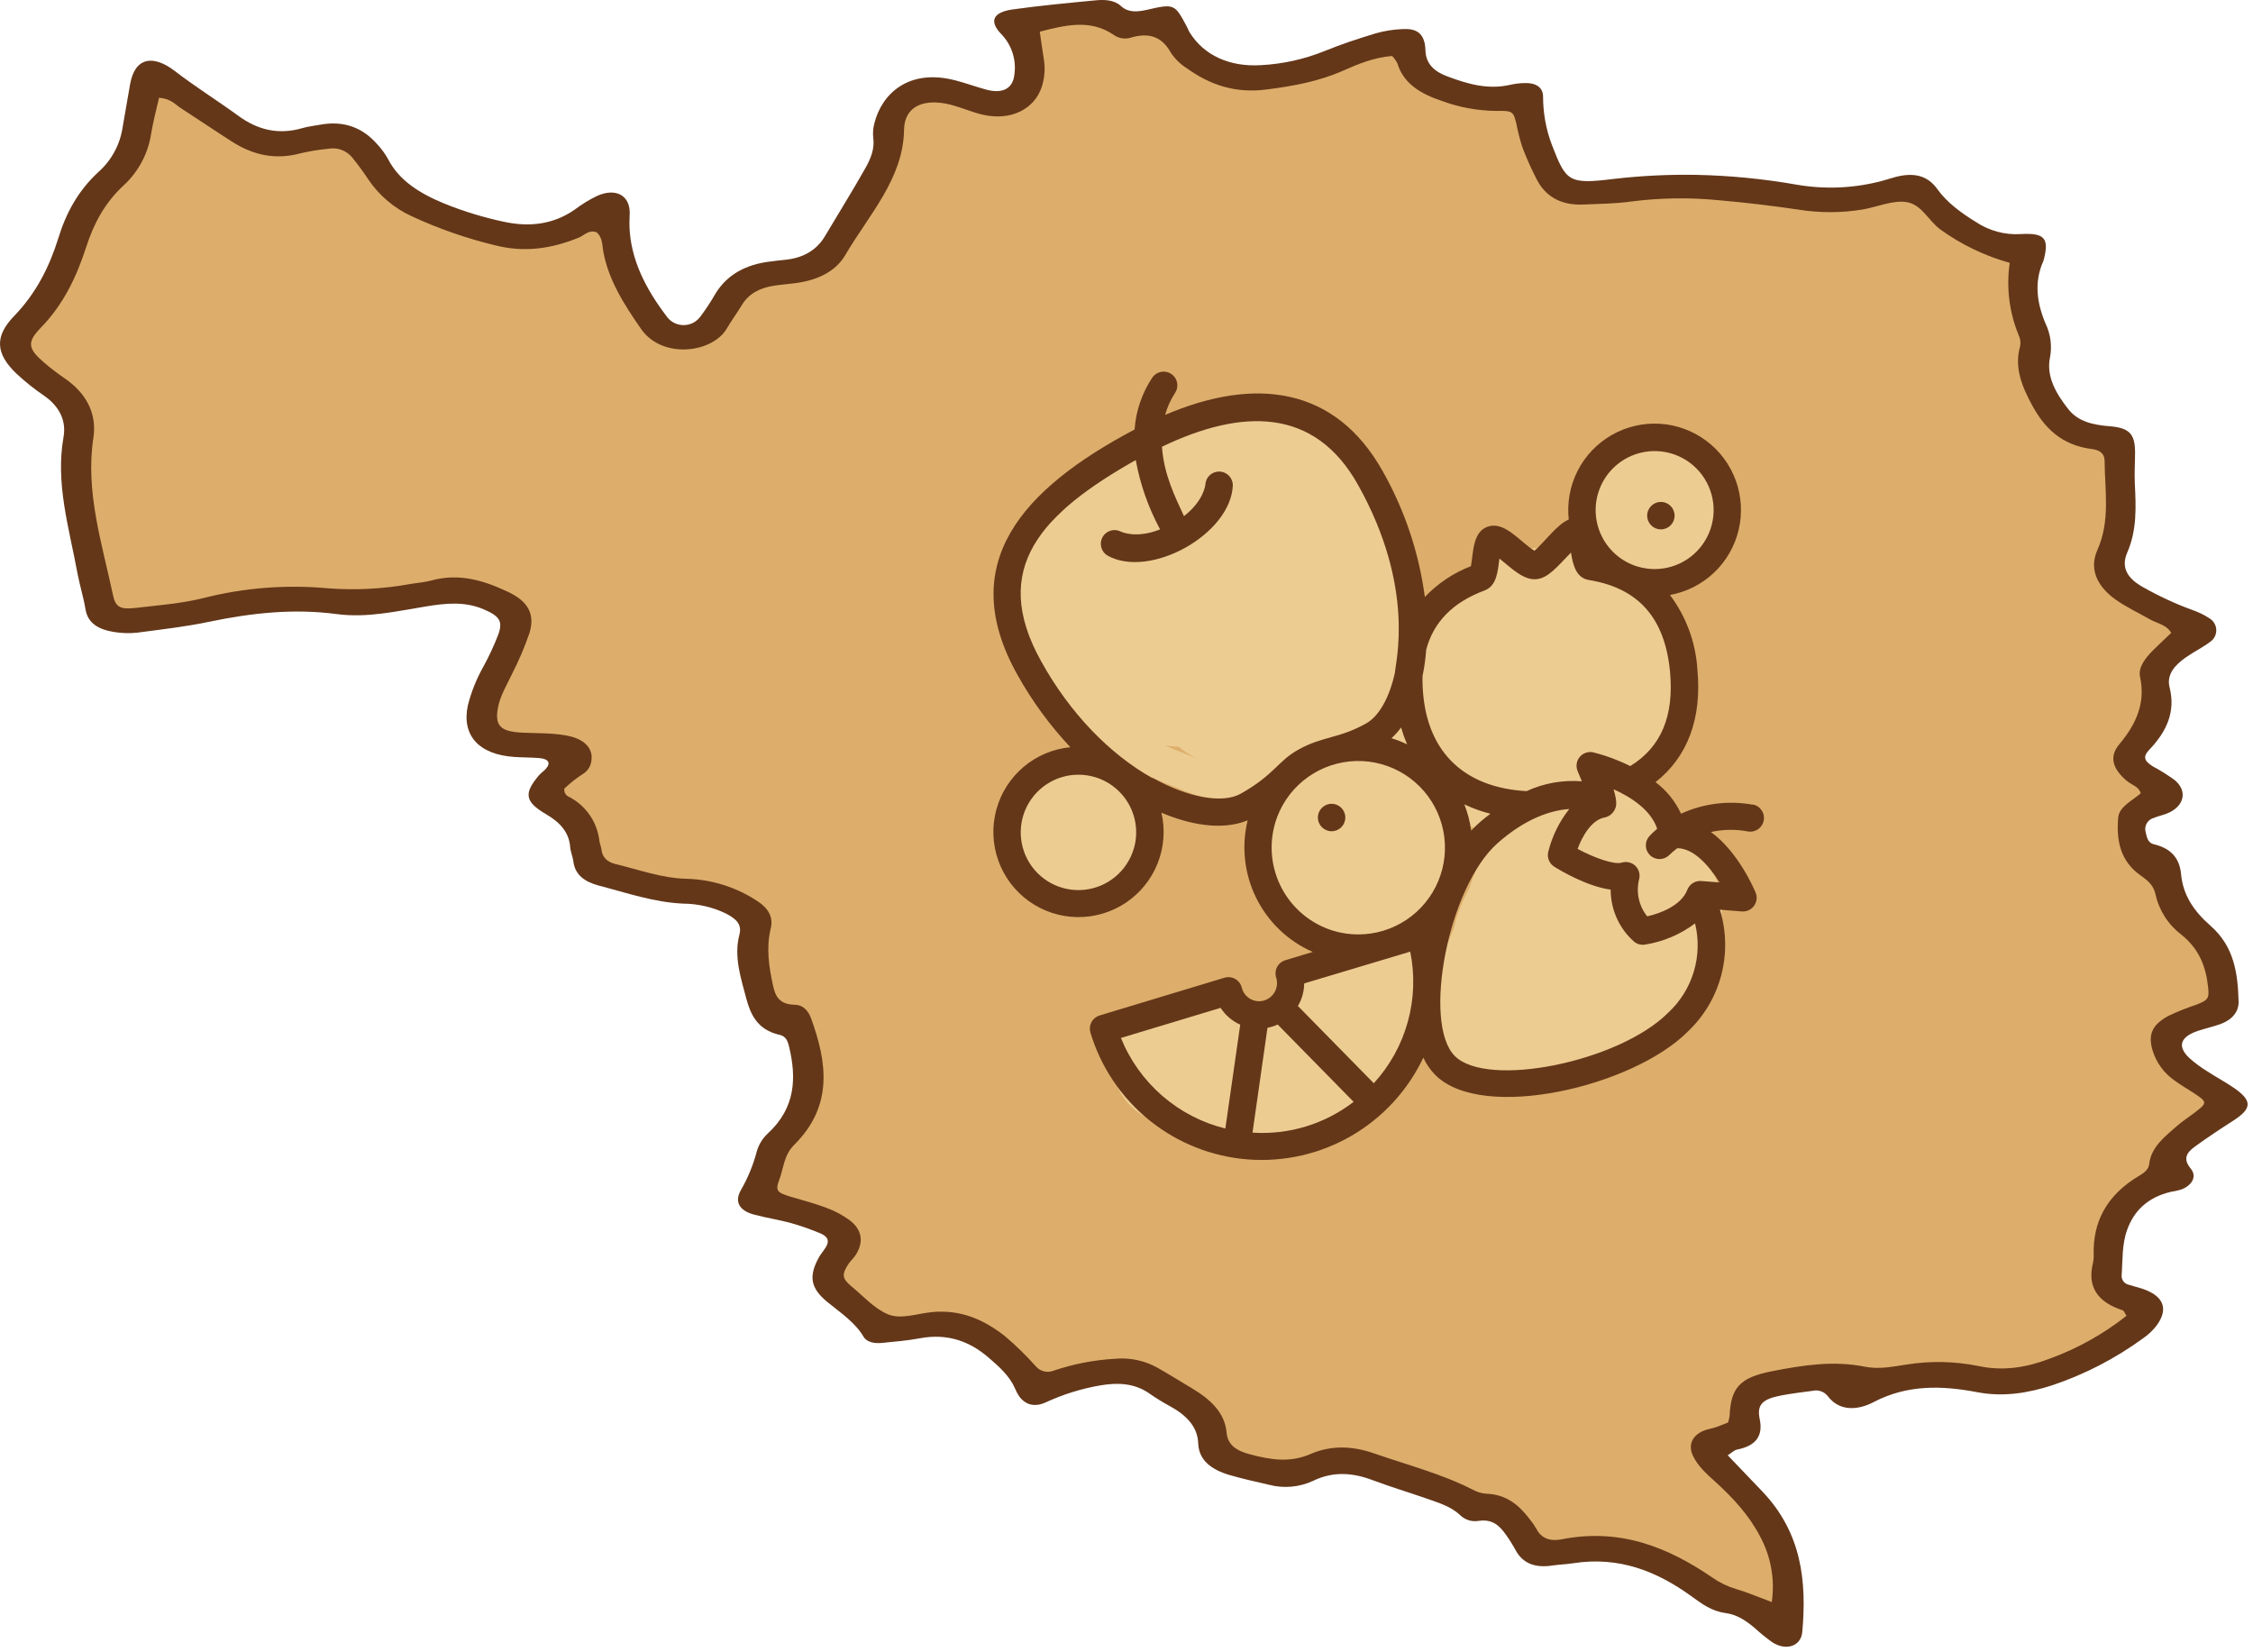
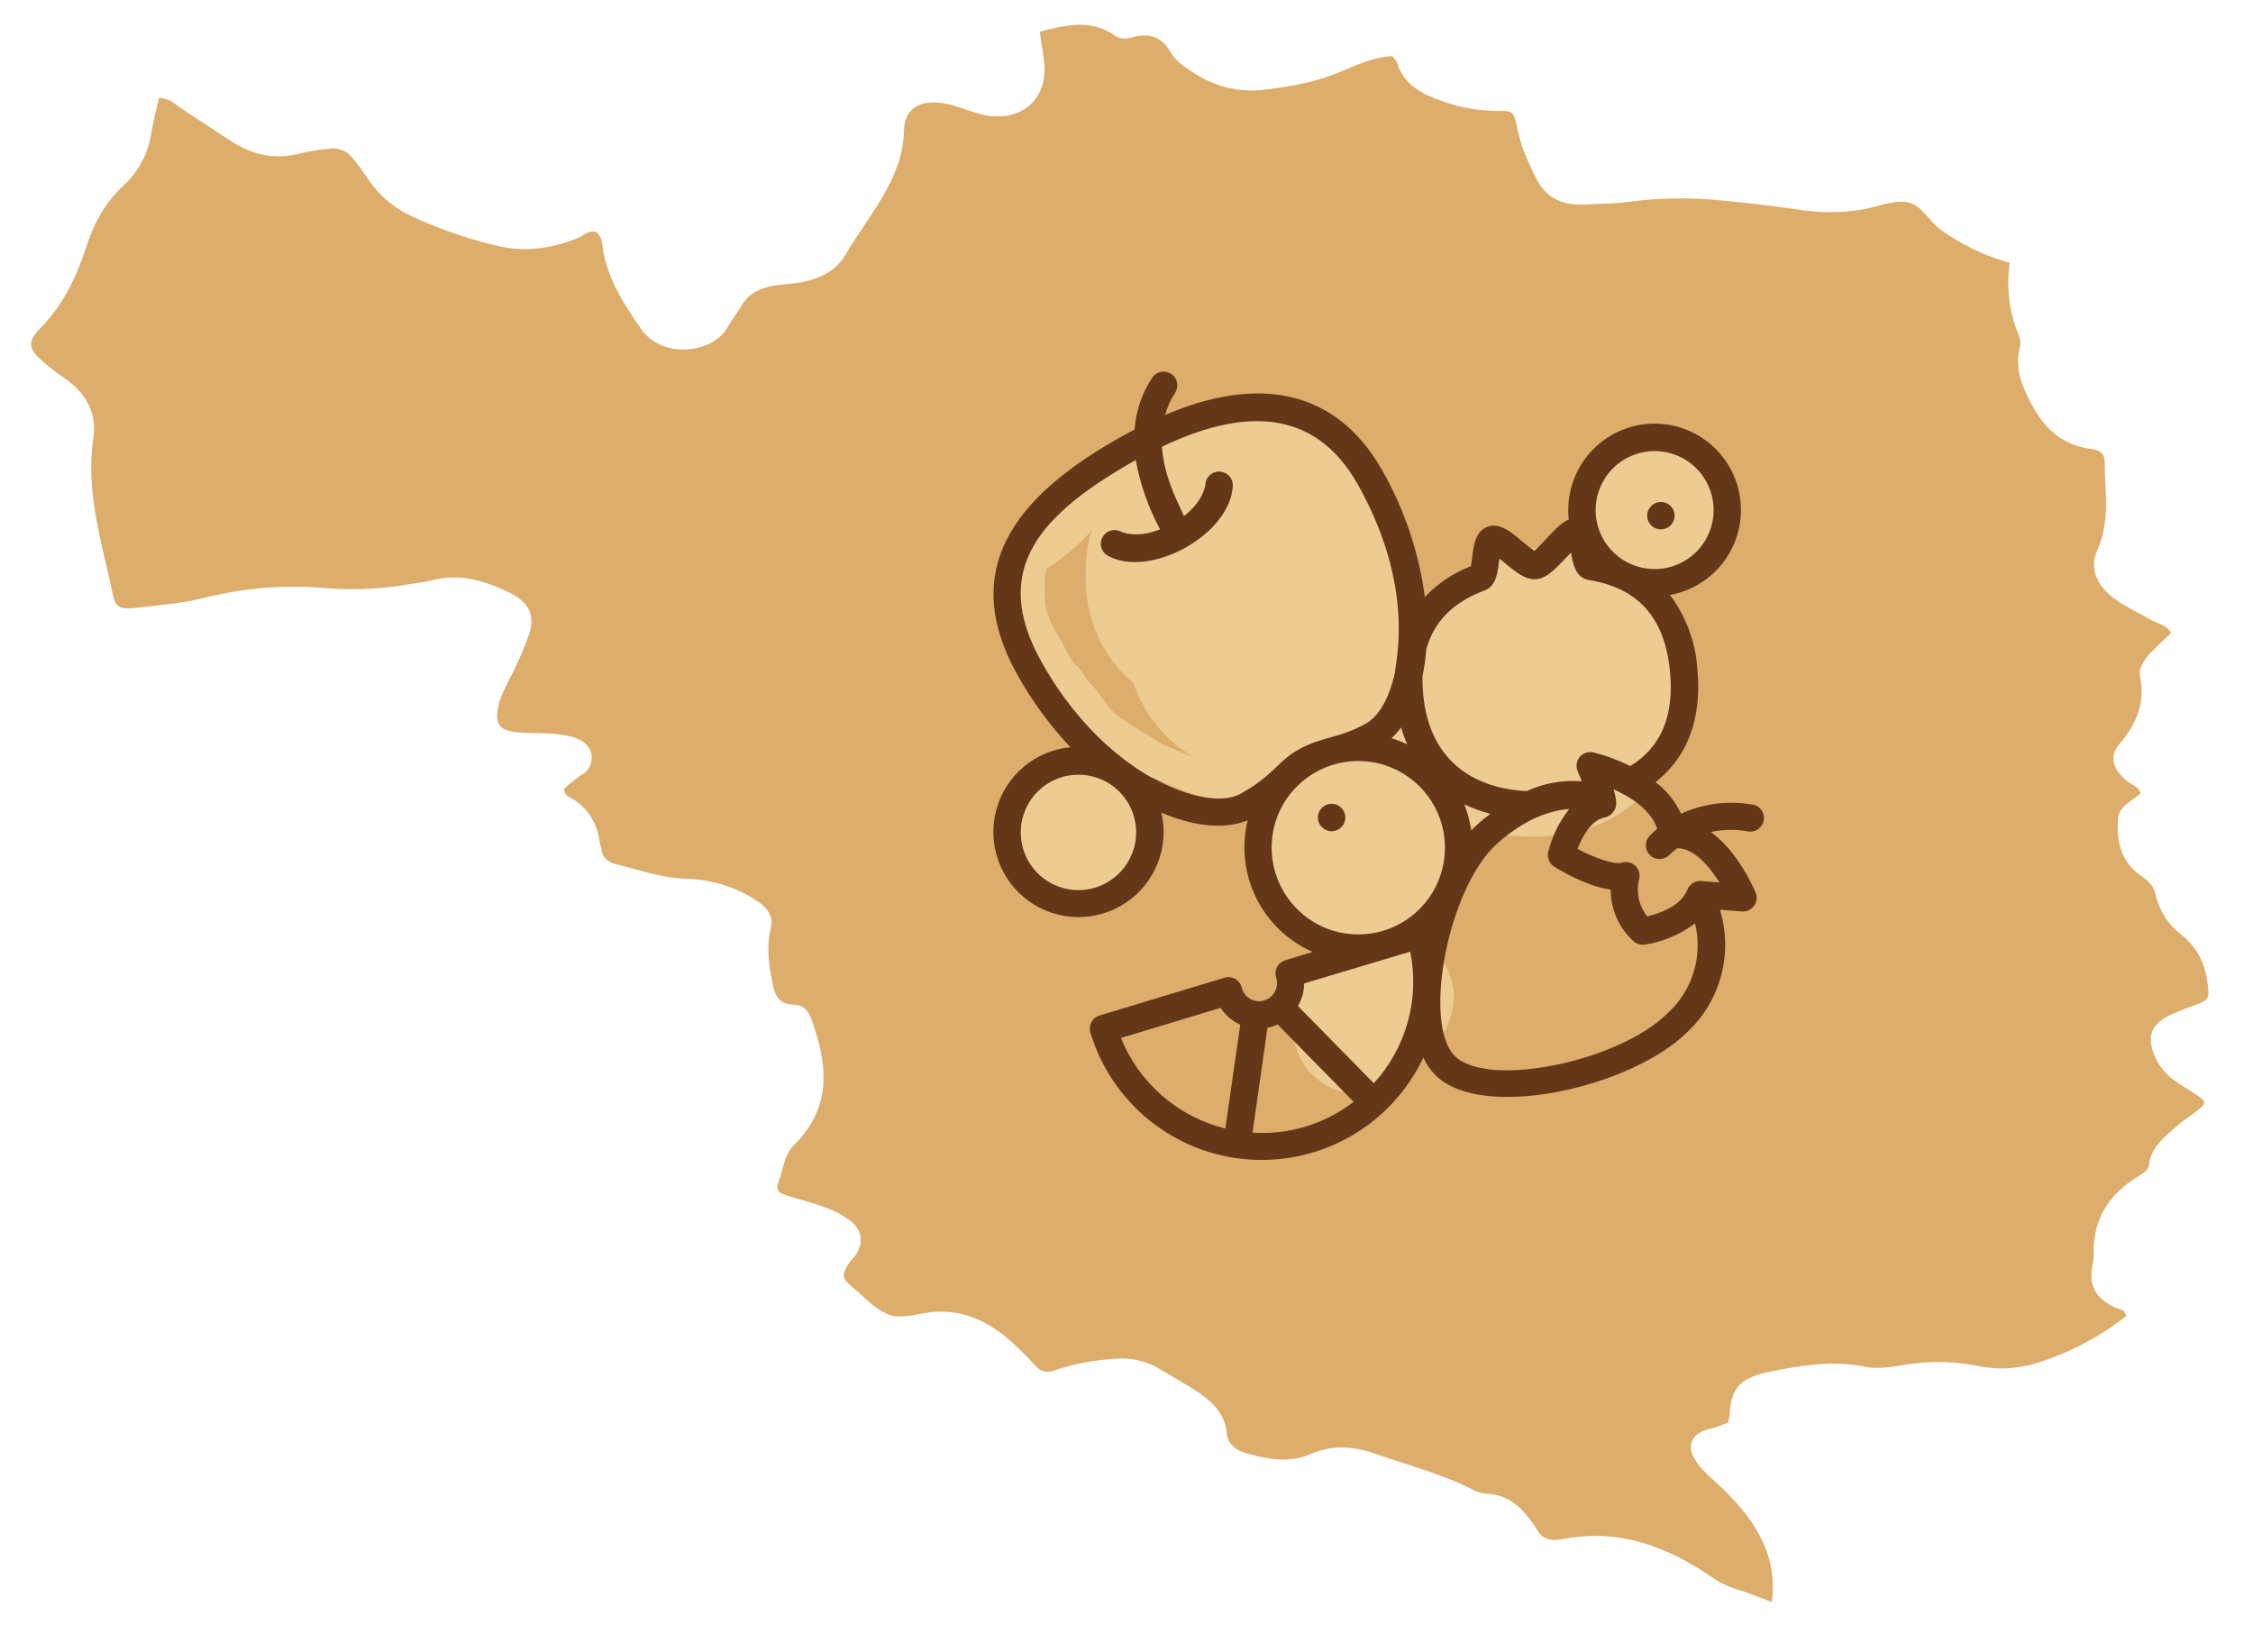
<svg xmlns="http://www.w3.org/2000/svg" width="195" height="143" viewBox="0 0 195 143" fill="none">
-   <path d="M152.534 129.082C155.961 132.681 156.379 136.893 155.99 141.239C155.881 142.487 154.577 142.899 153.396 142.132C152.867 141.756 152.361 141.346 151.883 140.907C151.167 140.303 150.387 139.745 149.362 139.605C148.098 139.433 147.282 138.789 146.35 138.118C143.45 136.03 140.183 134.666 136.159 135.293C135.568 135.386 134.961 135.4 134.367 135.489C132.898 135.712 131.809 135.336 131.179 134.161C130.929 133.702 130.651 133.259 130.346 132.833C129.816 132.083 129.202 131.439 127.968 131.628C127.678 131.676 127.381 131.655 127.101 131.565C126.822 131.476 126.567 131.321 126.359 131.114C125.599 130.394 124.558 130.072 123.539 129.716C121.967 129.169 120.361 128.684 118.805 128.103C117.05 127.439 115.365 127.326 113.633 128.169C112.444 128.718 111.101 128.835 109.835 128.501C108.677 128.232 107.512 127.98 106.378 127.645C104.855 127.19 103.757 126.38 103.707 124.916C103.657 123.452 102.642 122.45 101.226 121.68C100.637 121.361 100.067 121.01 99.517 120.627C98.253 119.731 96.833 119.631 95.271 119.894C93.622 120.173 92.018 120.671 90.5 121.374C89.525 121.812 88.739 121.58 88.201 120.83C88.057 120.614 87.936 120.384 87.84 120.143C87.379 119.09 86.483 118.287 85.577 117.507C83.948 116.096 82.031 115.372 79.606 115.824C78.531 116.026 77.426 116.116 76.332 116.225C75.704 116.285 75.031 116.179 74.746 115.694C74.013 114.449 72.755 113.62 71.614 112.687C70.135 111.478 69.982 110.449 70.878 108.816C71.043 108.514 71.296 108.242 71.475 107.943C71.806 107.399 71.667 107.014 70.977 106.731C70.165 106.391 69.333 106.099 68.486 105.858C67.437 105.569 66.343 105.404 65.291 105.125C64.001 104.793 63.539 104.019 64.13 102.987C64.731 101.946 65.191 100.83 65.497 99.667C65.661 99.074 65.986 98.538 66.436 98.117C68.857 95.893 68.954 93.3 68.29 90.561C68.187 90.147 68.048 89.698 67.5 89.566C65.51 89.134 64.939 87.73 64.574 86.352C64.1 84.566 63.506 82.747 63.997 80.891C64.243 79.959 63.665 79.51 62.859 79.076C61.695 78.51 60.418 78.213 59.124 78.206C56.569 78.086 54.254 77.273 51.865 76.656C50.598 76.324 49.769 75.713 49.626 74.554C49.576 74.139 49.384 73.734 49.351 73.319C49.251 72.048 48.511 71.195 47.251 70.458C45.396 69.376 45.346 68.645 46.634 67.115C46.806 66.913 47.052 66.75 47.231 66.551C47.705 66.03 47.486 65.668 46.63 65.605C45.93 65.552 45.224 65.558 44.524 65.512C41.428 65.303 39.936 63.633 40.496 61.04C40.789 59.88 41.236 58.763 41.823 57.721C42.32 56.816 42.756 55.879 43.127 54.916C43.555 53.737 43.197 53.306 41.863 52.734C40.224 52.031 38.572 52.207 36.887 52.482C34.332 52.897 31.778 53.498 29.144 53.146C25.395 52.651 21.759 53.05 18.117 53.81C16.08 54.238 13.986 54.474 11.906 54.75C11.209 54.828 10.504 54.807 9.813 54.687C8.552 54.477 7.607 53.953 7.405 52.755C7.225 51.676 6.89 50.62 6.691 49.544C5.975 45.664 4.787 41.826 5.497 37.833C5.746 36.449 5.185 35.2 3.822 34.251C2.978 33.677 2.18 33.04 1.433 32.346C-0.352 30.646 -0.518 29.149 1.208 27.366C3.158 25.351 4.286 23.051 5.049 20.611C5.713 18.45 6.748 16.508 8.549 14.858C9.657 13.862 10.385 12.513 10.609 11.04C10.818 9.795 11.037 8.551 11.256 7.309C11.681 4.879 13.323 4.76 15.118 6.137C16.912 7.515 18.82 8.707 20.635 10.028C22.277 11.223 24.065 11.704 26.188 11.083C26.656 10.947 27.163 10.894 27.654 10.801C29.771 10.403 31.387 11.053 32.63 12.461C32.995 12.849 33.311 13.279 33.573 13.742C34.538 15.638 36.353 16.753 38.476 17.626C40.12 18.289 41.818 18.809 43.552 19.18C45.821 19.684 47.914 19.422 49.762 18.128C50.365 17.67 51.014 17.274 51.696 16.946C53.272 16.255 54.469 16.879 54.503 18.357C54.503 18.775 54.466 19.193 54.483 19.611C54.582 22.47 55.889 24.993 57.681 27.356C57.845 27.595 58.064 27.791 58.32 27.927C58.576 28.063 58.861 28.135 59.151 28.137C59.441 28.14 59.727 28.072 59.985 27.94C60.243 27.808 60.465 27.616 60.633 27.379C61.11 26.743 61.546 26.078 61.94 25.388C62.936 23.774 64.541 22.885 66.674 22.632C67.073 22.586 67.471 22.526 67.869 22.493C69.504 22.35 70.672 21.663 71.402 20.438C72.563 18.489 73.764 16.554 74.879 14.589C75.35 13.762 75.715 12.886 75.582 11.933C75.535 11.515 75.566 11.092 75.675 10.685C76.302 8.139 78.637 5.875 82.741 6.97C83.6 7.199 84.433 7.495 85.289 7.737C86.752 8.152 87.671 7.691 87.797 6.446C87.888 5.808 87.83 5.158 87.628 4.546C87.426 3.935 87.085 3.378 86.632 2.92C85.581 1.812 85.969 1.061 87.627 0.819C89.999 0.487 92.398 0.261 94.79 0.032C95.586 -0.044 96.429 -0.024 97.032 0.53C97.636 1.085 98.376 1.042 99.215 0.862C101.654 0.298 101.664 0.328 102.739 2.336C102.821 2.489 102.875 2.668 102.964 2.801C104.195 4.793 106.434 5.809 109.145 5.639C111.029 5.539 112.885 5.128 114.635 4.421C116.071 3.833 117.571 3.339 119.077 2.884C119.842 2.667 120.631 2.543 121.426 2.515C122.554 2.459 123.104 2.847 123.313 3.757C123.355 4.005 123.378 4.256 123.383 4.507C123.463 5.543 124.149 6.194 125.248 6.602C127.012 7.266 128.791 7.797 130.774 7.326C131.165 7.242 131.563 7.196 131.962 7.189C132.911 7.153 133.548 7.551 133.554 8.338C133.552 9.776 133.811 11.203 134.321 12.547C135.545 15.698 135.744 15.97 139.629 15.489C142.019 15.21 144.425 15.091 146.831 15.133C149.736 15.195 152.631 15.478 155.493 15.98C157.964 16.409 160.498 16.296 162.921 15.648C163.302 15.545 163.674 15.419 164.059 15.316C165.565 14.928 166.792 15.127 167.671 16.355C168.504 17.523 169.715 18.41 171.019 19.213C172.166 19.978 173.531 20.345 174.907 20.259C176.957 20.136 177.342 20.637 176.92 22.36C176.904 22.443 176.881 22.524 176.851 22.602C176.031 24.431 176.303 26.254 177.05 28.017C177.487 28.927 177.62 29.953 177.428 30.945C177.096 32.581 177.942 34.048 179.014 35.41C179.873 36.498 181.144 36.774 182.623 36.893C184.328 37.033 184.773 37.59 184.793 39.101C184.793 40.02 184.726 40.943 184.773 41.863C184.872 43.878 184.965 45.883 184.109 47.838C183.542 49.166 184.182 50.095 185.499 50.826C186.845 51.59 188.252 52.242 189.706 52.774C190.25 52.957 190.769 53.209 191.249 53.525C191.416 53.628 191.555 53.77 191.655 53.94C191.755 54.109 191.812 54.3 191.82 54.497C191.829 54.693 191.79 54.889 191.706 55.066C191.622 55.244 191.496 55.399 191.338 55.516C190.675 56.024 189.885 56.406 189.198 56.887C188.24 57.551 187.496 58.381 187.782 59.497C188.303 61.551 187.566 63.271 186.043 64.864C185.436 65.502 185.582 65.86 186.339 66.332C187.003 66.686 187.642 67.088 188.25 67.533C189.301 68.443 189.072 69.661 187.792 70.302C187.364 70.514 186.856 70.604 186.408 70.79C186.28 70.825 186.159 70.885 186.054 70.967C185.949 71.049 185.861 71.152 185.797 71.269C185.732 71.385 185.691 71.514 185.677 71.647C185.663 71.779 185.676 71.914 185.715 72.041C185.811 72.45 185.884 72.944 186.425 73.07C188.031 73.449 188.661 74.398 188.777 75.68C188.943 77.439 189.858 78.843 191.312 80.111C193.398 81.934 193.684 84.297 193.753 86.664C193.783 87.57 193.186 88.261 192.174 88.633C191.53 88.865 190.847 89.008 190.184 89.234C188.694 89.758 188.439 90.561 189.477 91.557C189.974 92 190.51 92.397 191.079 92.743C191.789 93.207 192.552 93.616 193.256 94.09C194.971 95.246 194.951 95.933 193.256 97.011C192.141 97.725 191.043 98.456 189.985 99.222C189.261 99.747 188.9 100.271 189.613 101.141C190.194 101.845 189.689 102.618 188.757 102.96C188.471 103.041 188.181 103.104 187.888 103.149C185.864 103.631 184.693 104.809 184.109 106.433C183.642 107.727 183.728 109.088 183.628 110.416C183.625 110.598 183.686 110.775 183.8 110.916C183.914 111.058 184.074 111.154 184.252 111.19C184.624 111.316 185.015 111.402 185.387 111.522C187.254 112.142 187.709 113.244 186.69 114.675C186.362 115.112 185.966 115.493 185.516 115.804C183.108 117.564 180.444 118.943 177.617 119.894C175.55 120.558 173.417 120.923 171.141 120.491C168.059 119.9 165.057 119.827 162.161 121.348C160.934 121.992 159.255 122.257 158.18 120.807C158.025 120.62 157.821 120.48 157.592 120.404C157.362 120.327 157.115 120.316 156.88 120.372C155.987 120.488 155.091 120.597 154.209 120.763C152.51 121.079 152.046 121.577 152.305 122.818C152.59 124.166 152.086 125.115 150.357 125.451C150.099 125.5 149.89 125.729 149.538 125.949L152.534 129.082Z" fill="#643719" />
  <path d="M13.091 11.511C12.84 13.25 11.998 14.849 10.706 16.039C9.047 17.576 8.118 19.359 7.471 21.35C6.662 23.85 5.557 26.28 3.54 28.355C2.303 29.626 2.422 30.18 3.815 31.379C4.382 31.864 4.974 32.319 5.59 32.74C7.541 34.068 8.39 35.87 8.085 37.879C7.368 42.563 8.831 47.031 9.79 51.549C10.006 52.545 10.43 52.767 11.727 52.614C13.718 52.379 15.708 52.239 17.652 51.748C21.156 50.864 24.784 50.582 28.381 50.915C30.778 51.097 33.189 50.97 35.553 50.536C36.144 50.437 36.758 50.397 37.325 50.241C39.74 49.577 41.883 50.241 43.933 51.207C45.708 52.03 46.325 53.142 45.828 54.782C45.409 55.998 44.904 57.183 44.318 58.328C43.88 59.26 43.323 60.153 43.117 61.159C42.786 62.796 43.277 63.32 45.237 63.41C46.637 63.476 48.054 63.41 49.417 63.742C50.671 64.074 51.321 64.824 51.192 65.78C51.176 65.999 51.113 66.212 51.008 66.404C50.902 66.596 50.757 66.764 50.582 66.895C49.959 67.292 49.376 67.746 48.84 68.253C48.82 68.406 48.853 68.562 48.933 68.694C49.013 68.826 49.136 68.927 49.281 68.98C49.991 69.353 50.599 69.894 51.052 70.556C51.505 71.218 51.788 71.981 51.879 72.778C51.912 73.027 52.028 73.269 52.055 73.518C52.128 74.182 52.539 74.604 53.292 74.786C55.309 75.267 57.23 75.995 59.399 76.054C61.572 76.108 63.687 76.767 65.507 77.956C66.482 78.587 66.953 79.341 66.708 80.347C66.3 82.026 66.552 83.686 66.913 85.326C67.103 86.179 67.428 86.929 68.775 86.959C69.554 86.959 69.986 87.547 70.195 88.121C71.588 91.939 72.135 95.703 68.745 99.076C67.829 99.982 67.836 101.094 67.444 102.113C67.086 103.053 67.262 103.215 68.41 103.564C69.448 103.876 70.51 104.145 71.508 104.527C72.227 104.787 72.906 105.147 73.525 105.595C74.607 106.409 74.769 107.461 74.096 108.56C73.917 108.855 73.628 109.104 73.432 109.396C72.829 110.319 72.875 110.668 73.764 111.388C74.759 112.208 75.645 113.231 76.839 113.742C77.964 114.223 79.387 113.679 80.671 113.556C83.202 113.314 85.176 114.246 86.911 115.584C87.885 116.402 88.799 117.29 89.645 118.24C89.832 118.463 90.086 118.62 90.369 118.688C90.652 118.756 90.949 118.732 91.217 118.618C92.915 118.045 94.683 117.703 96.472 117.599C97.761 117.473 99.057 117.744 100.188 118.376C101.183 118.94 102.145 119.544 103.127 120.129C104.733 121.088 106.007 122.227 106.162 123.979C106.255 125.058 107.022 125.566 108.203 125.872C109.968 126.333 111.623 126.622 113.431 125.838C115.239 125.055 117.08 125.135 118.971 125.799C121.831 126.795 124.823 127.568 127.494 128.939C127.836 129.126 128.213 129.239 128.602 129.271C130.436 129.334 131.488 130.3 132.387 131.465C132.61 131.737 132.811 132.027 132.987 132.332C133.422 133.162 134.178 133.414 135.184 133.218C140.279 132.222 144.403 133.938 148.188 136.518C148.811 136.957 149.499 137.293 150.228 137.514C151.247 137.812 152.219 138.231 153.35 138.652C153.632 136.694 153.275 134.698 152.332 132.959C151.403 131.173 150.009 129.639 148.43 128.212C147.687 127.548 146.931 126.858 146.519 125.975C146.108 125.092 146.427 124.268 147.412 123.84C147.763 123.687 148.175 123.638 148.546 123.508C148.918 123.379 149.26 123.229 149.565 123.11C149.625 122.926 149.669 122.737 149.698 122.545C149.81 120.106 150.57 119.226 153.347 118.678C156.001 118.154 158.675 117.735 161.392 118.28C162.626 118.529 163.807 118.28 164.965 118.104C167.043 117.765 169.167 117.805 171.231 118.223C173.388 118.685 175.415 118.349 177.369 117.599C179.782 116.726 182.038 115.469 184.05 113.875C183.904 113.665 183.848 113.443 183.718 113.4C181.495 112.68 180.686 111.335 181.124 109.416C181.185 109.171 181.215 108.919 181.213 108.666C181.111 105.785 182.312 103.421 185.194 101.731C185.626 101.479 185.971 101.18 186.017 100.736C186.176 99.275 187.381 98.355 188.489 97.389C188.903 97.028 189.384 96.725 189.816 96.394C191.093 95.434 191.093 95.398 189.816 94.561C189.262 94.203 188.681 93.867 188.157 93.476C187.282 92.853 186.635 91.961 186.316 90.936C185.904 89.562 186.233 88.702 187.683 87.918C188.472 87.545 189.284 87.22 190.114 86.946C191.139 86.548 191.222 86.385 191.109 85.392C190.924 83.676 190.353 82.129 188.787 80.884C187.656 80.02 186.866 78.783 186.558 77.392C186.412 76.708 186.007 76.277 185.32 75.802C183.469 74.527 183.171 72.665 183.33 70.789C183.406 69.793 184.554 69.309 185.284 68.655C185.131 68.077 184.481 67.924 184.07 67.576C182.895 66.58 182.494 65.528 183.423 64.422C184.932 62.62 185.705 60.797 185.224 58.58C185.048 57.763 185.672 56.963 186.326 56.303C186.833 55.791 187.371 55.307 187.918 54.776C187.533 54.065 186.681 53.949 186.06 53.594C185.065 53.023 184.003 52.532 183.094 51.881C181.519 50.752 180.792 49.255 181.532 47.599C182.666 45.052 182.172 42.466 182.156 39.884C182.156 39.283 181.761 38.951 181.087 38.868C178.374 38.536 176.914 36.969 175.889 35.084C175.02 33.484 174.316 31.814 174.841 29.981C174.908 29.654 174.866 29.313 174.721 29.012C173.901 27.033 173.633 24.868 173.945 22.748C171.801 22.153 169.779 21.183 167.973 19.883C166.905 19.12 166.355 17.706 165.014 17.49C163.847 17.304 162.506 17.901 161.236 18.127C159.358 18.439 157.441 18.439 155.563 18.127C153.297 17.795 151.005 17.523 148.709 17.324C146.211 17.081 143.694 17.119 141.205 17.437C139.828 17.632 138.412 17.642 137.008 17.702C135.061 17.782 133.754 16.975 133.007 15.531C132.534 14.617 132.116 13.676 131.753 12.713C131.548 12.068 131.381 11.412 131.252 10.748C130.974 9.639 130.97 9.576 129.471 9.599C127.878 9.582 126.301 9.291 124.807 8.739C122.949 8.125 121.466 7.219 120.948 5.489C120.828 5.252 120.673 5.035 120.487 4.845C118.915 4.971 117.555 5.536 116.238 6.12C114.161 7.043 111.945 7.448 109.642 7.743C106.912 8.102 104.713 7.342 102.732 5.914C102.185 5.573 101.716 5.121 101.355 4.586C100.602 3.212 99.501 2.751 97.782 3.285C97.541 3.345 97.29 3.351 97.046 3.302C96.802 3.254 96.572 3.151 96.373 3.003C94.365 1.655 92.275 2.156 89.993 2.741C90.109 3.531 90.205 4.261 90.325 4.991C90.479 5.822 90.429 6.678 90.179 7.484C89.532 9.476 87.469 10.472 85.077 9.931C84.115 9.709 83.216 9.304 82.26 9.058C80.031 8.494 78.279 9.147 78.246 11.229C78.19 15.448 75.201 18.592 73.154 22.084C72.314 23.518 70.715 24.268 68.814 24.511C68.217 24.587 67.617 24.63 67.026 24.72C65.772 24.909 64.794 25.417 64.206 26.406C63.805 27.07 63.314 27.734 62.926 28.398C61.692 30.562 57.326 31.11 55.492 28.478C54.025 26.373 52.662 24.232 52.217 21.775C52.114 21.204 52.164 20.597 51.66 20.116C50.973 19.837 50.602 20.358 50.104 20.56C47.782 21.513 45.4 21.888 42.832 21.224C40.356 20.629 37.946 19.788 35.636 18.715C34.122 18.023 32.827 16.929 31.891 15.551C31.453 14.887 30.985 14.246 30.478 13.622C30.228 13.322 29.902 13.094 29.535 12.963C29.167 12.833 28.771 12.803 28.388 12.879C27.593 12.954 26.804 13.082 26.026 13.264C23.803 13.875 21.869 13.397 20.094 12.268C18.581 11.302 17.108 10.299 15.596 9.32C15.134 9.018 14.803 8.55 13.768 8.46C13.509 9.543 13.263 10.518 13.091 11.511Z" fill="#DDAE6B" />
  <path d="M110.773 51.486C109.816 52.84 108.941 54.247 108.007 55.617C107.391 56.521 106.636 57.771 107.95 58.384C109.079 58.911 110.504 58.066 111.285 57.285" stroke="#EDCC92" stroke-width="3" stroke-linecap="round" />
  <path d="M111.114 54.215C109.535 55.237 109.408 56.666 109.408 58.308C109.408 59.582 110.554 59.263 110.981 58.27C111.313 57.5 111.444 56.679 111.455 55.845C111.459 55.526 111.649 54.415 111.436 54.149C111.256 53.924 110.616 54.972 110.583 55.02C109.917 55.996 109.749 56.735 109.749 57.891C109.749 58.956 110.117 60.018 111.426 59.313C112.094 58.953 112.871 54.997 112.611 55.03C112.244 55.076 112.2 59.821 112.327 60.232C112.495 60.781 112.757 59.377 112.99 59.843" stroke="#EDCC92" stroke-width="3" stroke-linecap="round" />
  <path d="M114.014 53.362C113.148 54.105 112.309 56.135 112.309 57.323C112.309 58.053 112.737 58.956 113.616 58.574C114.98 57.981 114.888 56.572 115 55.314C115.062 54.609 115.037 52.484 115.037 53.192C115.037 55.027 114.807 62.384 118.335 61.132C119.99 60.545 120.202 56.557 120.287 55.276C120.38 53.871 120.57 52.151 120.315 50.747C120.173 49.965 119.677 52.212 119.481 52.983C119.146 54.305 119.131 55.622 119.131 56.972C119.131 57.51 118.974 55.907 118.828 55.39C118.543 54.391 118.273 53.371 117.861 52.415C117.539 51.667 117.06 50.995 116.686 50.274C116.577 50.062 116.292 49.313 116.241 49.98C116.082 52.044 115.72 54.032 115.72 56.12C115.72 57.102 115.703 58.085 115.72 59.066C115.721 59.144 115.766 60.162 116.051 59.853C116.348 59.532 116.338 58.628 116.402 58.214C116.575 57.087 116.545 55.944 116.667 54.812C116.836 53.242 116.914 51.7 116.914 50.122" stroke="#EDCC92" stroke-width="3" stroke-linecap="round" />
-   <path d="M109.238 57.797C107.728 57.797 106.481 57.674 105.344 58.811C104.496 59.659 103.951 60.702 103.951 61.89" stroke="#EDCC92" stroke-width="3" stroke-linecap="round" />
  <path d="M100.199 46.201C99.943 46.485 99.796 46.863 99.593 47.186C98.906 48.276 100.173 47.628 100.711 47.309C102.591 46.195 104.324 44.806 105.78 43.178C106.662 42.192 106.168 42.052 105.031 41.975C102.891 41.83 98.351 41.583 97.385 44.268C96.444 46.882 99.087 44.411 99.867 43.709C100.441 43.192 102 40.856 100.464 40.61C98.996 40.375 97.324 41.667 96.115 42.373C95.492 42.736 94.66 42.7 94.097 43.263C93.571 43.789 93.595 44.685 93.13 45.177C92.134 46.232 91.064 47.101 89.833 47.906C88.696 48.649 88.942 50.566 88.942 51.734C88.942 53.988 90.2 55.443 91.122 57.287C91.314 57.671 91.76 58.381 92.098 58.651C92.564 59.024 92.69 59.615 93.112 60.015C94.063 60.919 94.589 62.115 95.67 63C96.745 63.88 98.022 64.531 99.195 65.312C100.017 65.86 101.143 66.272 102.037 66.629C102.771 66.922 103.602 67.305 104.368 67.482C105.775 67.806 107.707 68.343 109.153 68.022C109.674 67.906 110.026 67.307 110.622 67.188C111.838 66.945 113.018 66.861 114.222 66.534C115.323 66.236 115.171 65.085 115.369 64.194C115.438 63.881 115.526 62.79 115.359 62.498C114.915 61.72 111.237 63.985 110.679 64.279C110.488 64.379 110.241 64.835 110.584 64.924C111.772 65.229 113.305 64.569 114.326 64.033C114.938 63.712 115.378 63.418 115.378 62.678C115.378 62.051 114.328 62.233 113.938 62.233C112.782 62.233 111.825 62.337 110.764 62.83C110.581 62.914 109.327 63.638 109.75 63.426" stroke="#EDCC92" stroke-width="3" stroke-linecap="round" />
-   <path d="M101.051 51.316C101.149 51.431 102.364 53.173 102.681 53.173C103.152 53.173 103.097 52.233 103.097 51.942C103.097 51.702 103.341 52.796 103.439 52.577C103.648 52.105 103.588 51.999 104.121 51.999" stroke="#EDCC92" stroke-width="23" stroke-linecap="round" />
  <path d="M105.487 50.294C105.487 49.889 105.341 49.116 105.695 48.797C105.94 48.576 106.393 48.564 106.671 48.332C107.273 47.831 108.49 48.671 108.898 48.162C109.424 47.504 109.091 48.624 108.907 47.982C108.855 47.8 108.898 46.708 108.898 47.432C108.898 49.738 108.898 52.044 108.898 54.349C108.898 57.303 109.921 54.159 109.921 53.013C109.921 51.937 110.262 50.963 110.262 49.867C110.262 49.237 110.517 47.895 110.054 47.432C109.798 47.176 109.656 46.84 109.4 46.627C108.956 46.257 108.557 47.244 108.557 47.565" stroke="#EDCC92" stroke-width="23" stroke-linecap="round" />
  <path d="M131.58 60.867C132.021 60.867 134.049 61.093 134.138 60.526C134.182 60.247 134.508 59.266 134.271 59.029C133.906 58.663 133.797 58.957 133.797 59.332" stroke="#EDCC92" stroke-width="23" stroke-linecap="round" />
  <path d="M119.812 72.636C119.812 73.11 119.574 74.414 119.983 74.778C120.668 75.387 121.518 72.677 120.836 72.636C120.055 72.59 118.801 72.523 118.315 73.319C117.971 73.883 118.058 74.247 117.434 74.351C116.961 74.43 117.359 75.11 116.667 74.418C116.375 74.126 116.096 73.698 115.928 73.319C115.781 72.989 115.81 72.003 115.928 71.651C116.098 71.14 117.088 69.984 117.519 69.737C118.186 69.356 118.008 69.055 118.865 69.055C119.497 69.055 119.861 69.356 119.623 70.069C119.424 70.666 117.568 70.52 117.093 70.599C116.718 70.662 116.197 71.913 115.89 72.219C115.334 72.775 114.866 72.832 114.866 73.66C114.866 74.368 114.779 74.779 115.217 75.289C115.763 75.926 116.604 76.25 117.178 76.824C117.704 77.35 118.267 77.241 118.96 77.241" stroke="#EDCC92" stroke-width="11" stroke-linecap="round" />
-   <path d="M133.799 74.512C133.799 75.931 132.835 77.008 132.472 78.396C132.214 79.386 131.481 80.225 131.278 81.258C130.998 82.689 130.194 83.782 129.885 85.171C129.774 85.673 129.826 86.206 129.715 86.706C129.617 87.148 129.67 87.845 129.45 88.241C129.213 88.667 131.667 88.385 131.961 88.326C132.883 88.142 134.105 88.131 134.898 87.549C135.353 87.216 135.774 86.786 136.281 86.526C137.005 86.155 137.876 86.182 138.574 85.863C139.219 85.568 139.575 84.974 140.242 84.707C140.782 84.491 141.541 83.825 141.947 83.418C142.356 83.01 142.942 82.444 143.009 81.845C143.048 81.489 143.35 81.322 143.35 80.917C143.35 80.58 143.299 80.205 143.359 79.875C143.523 78.974 143.859 77.941 142.772 77.515C142.046 77.231 141.106 77.319 140.953 76.397C140.88 75.96 140.883 75.395 140.782 74.938C140.612 74.174 139.256 74.213 139.256 73.488" stroke="#EDCC92" stroke-width="11" stroke-linecap="round" />
  <path d="M143.52 44.665C143.38 44.508 143.206 44.166 143.52 44.324" stroke="#EDCC92" stroke-width="11" stroke-linecap="round" />
  <path d="M117.765 87.985C117.335 88.039 117.405 88.696 117.424 89.008C117.457 89.568 118.289 88.162 118.371 88.08C119.115 87.336 120.037 87.425 120.323 86.279" stroke="#EDCC92" stroke-width="11" stroke-linecap="round" />
-   <path d="M113.33 93.785C112.606 93.785 111.73 93.639 111.028 93.795C110.532 93.905 110.23 94.297 109.654 94.297C108.602 94.297 108.095 93.156 107.19 93.103C106.939 93.088 107.058 92.853 107.01 92.686C106.961 92.514 106.251 92.266 106.081 92.174C105.51 91.867 104.59 92.162 104.044 91.814C103.353 91.375 102.584 91.815 101.744 91.815" stroke="#EDCC92" stroke-width="11" stroke-linecap="round" />
  <path d="M93.547 71.952C93.073 71.952 92.169 71.767 91.747 71.99C91.522 72.109 91.73 72.671 91.974 72.426C92.215 72.185 91.837 71.952 92.353 71.952C92.697 71.952 92.865 72.002 92.865 71.611" stroke="#EDCC92" stroke-width="11" stroke-linecap="round" />
  <path d="M151.703 69.644C149.604 69.261 147.438 69.533 145.498 70.422C144.996 69.345 144.238 68.407 143.289 67.691C146.062 65.512 147.315 62.181 146.911 57.941C146.768 55.606 145.942 53.364 144.536 51.493C145.97 51.234 147.297 50.562 148.353 49.56C149.41 48.557 150.151 47.267 150.485 45.849C150.818 44.431 150.73 42.946 150.232 41.577C149.733 40.209 148.845 39.015 147.677 38.145C146.509 37.274 145.112 36.763 143.658 36.675C142.204 36.587 140.756 36.927 139.492 37.651C138.228 38.375 137.203 39.453 136.543 40.752C135.883 42.051 135.618 43.514 135.778 44.962C134.751 45.395 133.647 46.951 132.81 47.669C131.622 46.933 130.334 45.223 128.962 45.526C127.436 45.853 127.531 47.824 127.312 48.999C125.801 49.582 124.438 50.493 123.322 51.666C122.812 47.817 121.564 44.104 119.646 40.729C115.538 33.461 108.626 32.582 100.842 35.907C101.03 35.233 101.32 34.593 101.703 34.007C101.79 33.877 101.85 33.732 101.88 33.579C101.91 33.426 101.91 33.268 101.88 33.115C101.849 32.962 101.789 32.817 101.702 32.687C101.615 32.557 101.503 32.446 101.374 32.36C101.244 32.273 101.098 32.213 100.945 32.183C100.792 32.153 100.635 32.153 100.482 32.183C100.329 32.214 100.183 32.274 100.053 32.361C99.924 32.448 99.812 32.559 99.726 32.689C98.838 34.026 98.313 35.571 98.2 37.172C88.445 42.332 82.656 48.786 88.071 58.422C89.332 60.684 90.868 62.782 92.642 64.669C91.15 64.811 89.737 65.406 88.591 66.373C87.446 67.341 86.623 68.634 86.232 70.081C85.841 71.529 85.9 73.061 86.403 74.473C86.905 75.886 87.827 77.111 89.044 77.986C90.261 78.861 91.716 79.344 93.215 79.371C94.714 79.397 96.186 78.966 97.433 78.134C98.68 77.302 99.644 76.11 100.196 74.716C100.748 73.322 100.861 71.793 100.522 70.333C102.813 71.313 105.669 71.942 107.985 70.998C107.435 73.256 107.698 75.635 108.729 77.718C109.759 79.801 111.491 81.454 113.62 82.386L111.245 83.105C110.951 83.192 110.701 83.389 110.55 83.656C110.398 83.923 110.356 84.238 110.431 84.535C110.519 84.772 110.548 85.026 110.517 85.277C110.486 85.528 110.395 85.767 110.251 85.975C110.108 86.182 109.917 86.353 109.694 86.471C109.471 86.59 109.223 86.653 108.971 86.655C108.624 86.655 108.287 86.537 108.016 86.322C107.744 86.106 107.553 85.805 107.474 85.468C107.435 85.312 107.365 85.165 107.268 85.037C107.171 84.909 107.048 84.802 106.908 84.722C106.768 84.643 106.614 84.593 106.454 84.575C106.294 84.557 106.132 84.572 105.978 84.619L95.172 87.884C94.87 87.975 94.617 88.181 94.468 88.459C94.319 88.736 94.286 89.061 94.376 89.363C95.276 92.36 97.064 95.014 99.502 96.974C101.941 98.935 104.917 100.111 108.037 100.346C111.158 100.581 114.276 99.865 116.981 98.293C119.687 96.72 121.852 94.364 123.191 91.536C123.448 92.096 123.802 92.606 124.236 93.044C128.297 97.111 141.312 94.053 146.056 89.303C147.466 87.98 148.477 86.287 148.972 84.417C149.467 82.548 149.428 80.577 148.859 78.729L150.765 78.883C150.966 78.898 151.168 78.861 151.352 78.776C151.535 78.691 151.694 78.561 151.813 78.397C151.932 78.234 152.007 78.043 152.032 77.842C152.056 77.641 152.029 77.437 151.952 77.25C151.869 77.054 150.486 73.747 148.081 72.007C149.114 71.779 150.181 71.758 151.222 71.948C151.376 71.983 151.536 71.987 151.692 71.959C151.848 71.931 151.997 71.873 152.13 71.787C152.263 71.701 152.377 71.589 152.466 71.458C152.556 71.327 152.618 71.18 152.649 71.025C152.68 70.869 152.68 70.709 152.649 70.554C152.617 70.399 152.555 70.251 152.466 70.121C152.376 69.99 152.262 69.878 152.129 69.792C151.996 69.706 151.847 69.648 151.691 69.621L151.703 69.644ZM138.326 42.658C138.62 41.692 139.194 40.835 139.975 40.195C140.756 39.555 141.71 39.161 142.715 39.063C143.721 38.965 144.732 39.167 145.623 39.644C146.513 40.121 147.242 40.852 147.717 41.743C148.192 42.634 148.392 43.646 148.292 44.651C148.192 45.656 147.796 46.609 147.154 47.389C146.512 48.169 145.654 48.741 144.687 49.033C143.72 49.325 142.688 49.324 141.722 49.029C140.427 48.635 139.342 47.742 138.705 46.547C138.068 45.352 137.932 43.953 138.326 42.658ZM128.481 51.107C129.556 50.704 129.633 49.457 129.776 48.34C130.833 49.184 131.878 50.252 133 50.122C134.033 50.027 134.876 48.934 135.968 47.824C136.129 48.768 136.36 50.021 137.53 50.199C141.811 50.894 144.103 53.488 144.542 58.131C144.904 61.955 143.776 64.663 141.098 66.301C140.078 65.79 139.005 65.392 137.898 65.114C137.684 65.066 137.461 65.079 137.254 65.15C137.047 65.221 136.863 65.348 136.723 65.517C136.584 65.686 136.494 65.89 136.463 66.107C136.433 66.325 136.463 66.546 136.55 66.747C136.675 67.038 136.8 67.341 136.913 67.62C135.271 67.486 133.622 67.778 132.127 68.469C126.843 68.178 123.666 65.215 123.185 60.156C123.132 59.612 123.11 59.064 123.12 58.517C123.279 57.76 123.386 56.992 123.44 56.219C124.082 53.821 125.756 52.123 128.481 51.107ZM127.335 71.889C127.228 71.11 127.029 70.347 126.742 69.615C127.465 69.959 128.221 70.231 128.998 70.428C128.4 70.861 127.844 71.348 127.335 71.883V71.889ZM121.273 62.982C121.414 63.471 121.585 63.951 121.784 64.419C121.349 64.208 120.898 64.031 120.436 63.891C120.744 63.605 121.024 63.291 121.273 62.953V62.982ZM98.117 73.492C97.83 74.437 97.269 75.275 96.505 75.902C95.742 76.528 94.809 76.914 93.826 77.01C92.843 77.107 91.854 76.909 90.983 76.443C90.112 75.977 89.399 75.264 88.934 74.392C88.469 73.521 88.272 72.531 88.37 71.548C88.467 70.566 88.854 69.634 89.481 68.871C90.108 68.107 90.947 67.547 91.893 67.261C92.838 66.975 93.847 66.976 94.792 67.263C96.055 67.645 97.115 68.512 97.741 69.674C98.366 70.835 98.506 72.198 98.129 73.462L98.117 73.492ZM99.767 67.358C96.009 65.256 92.583 61.682 90.131 57.264C85.583 49.148 90.202 44.398 98.301 39.814C98.681 41.914 99.393 43.94 100.409 45.817C98.337 46.636 97.084 46.043 96.995 46.001C96.72 45.864 96.403 45.838 96.111 45.929C95.818 46.02 95.571 46.221 95.423 46.489C95.275 46.758 95.237 47.074 95.316 47.37C95.395 47.666 95.586 47.921 95.849 48.079C99.506 50.134 106.536 46.256 106.703 41.999C106.703 41.695 106.587 41.403 106.378 41.182C106.169 40.961 105.884 40.828 105.58 40.812C105.268 40.794 104.962 40.9 104.727 41.106C104.492 41.313 104.349 41.604 104.328 41.916C104.328 41.981 104.191 43.329 102.475 44.671C101.715 43.014 100.741 41.109 100.569 38.662C107.468 35.361 113.762 35.219 117.533 41.952C122.532 50.858 120.774 57.318 120.733 58.209C120.264 60.352 119.373 61.979 118.233 62.614C115.858 63.944 114.493 63.695 112.373 64.882C110.592 65.862 110.313 67.049 107.373 68.7C105.8 69.567 102.813 69.033 99.779 67.329L99.767 67.358ZM110.378 71.182C110.81 69.762 111.653 68.502 112.802 67.561C113.95 66.62 115.351 66.041 116.829 65.897C118.306 65.752 119.793 66.049 121.102 66.751C122.41 67.451 123.482 68.525 124.18 69.835C124.879 71.144 125.173 72.632 125.026 74.109C124.879 75.586 124.297 76.987 123.354 78.133C122.412 79.28 121.15 80.121 119.729 80.55C118.308 80.98 116.791 80.978 115.371 80.546C113.467 79.958 111.873 78.639 110.939 76.879C110.005 75.118 109.808 73.059 110.39 71.152L110.378 71.182ZM97.019 89.832L105.646 87.225C106.057 87.866 106.648 88.372 107.344 88.68L106.055 97.669C104.036 97.171 102.165 96.2 100.594 94.838C99.023 93.475 97.797 91.76 97.019 89.832ZM108.407 98.025L109.701 88.953C110.006 88.892 110.303 88.797 110.586 88.668L117.158 95.36C114.663 97.284 111.551 98.232 108.407 98.025ZM118.904 93.751L112.337 87.065C112.687 86.473 112.873 85.799 112.878 85.111L122.057 82.362C122.467 84.375 122.395 86.456 121.847 88.435C121.299 90.414 120.291 92.236 118.904 93.751ZM144.376 87.653C140.125 91.904 128.737 94.214 125.916 91.393C123.096 88.573 125.323 76.781 129.603 72.987C132.068 70.796 134.288 70.119 135.82 70.018C134.952 71.116 134.33 72.388 133.997 73.747C133.944 73.987 133.966 74.237 134.061 74.463C134.155 74.69 134.318 74.881 134.526 75.012C135.072 75.35 137.358 76.716 139.406 76.995C139.405 77.849 139.586 78.693 139.937 79.471C140.288 80.249 140.802 80.944 141.443 81.507C141.568 81.607 141.712 81.681 141.866 81.724C142.02 81.766 142.181 81.778 142.339 81.757C143.926 81.515 145.428 80.882 146.709 79.916C147.046 81.297 147.007 82.742 146.597 84.102C146.187 85.463 145.42 86.689 144.376 87.653ZM148.817 76.371L147.226 76.247C146.972 76.23 146.72 76.296 146.506 76.434C146.292 76.572 146.128 76.775 146.038 77.013C145.534 78.349 143.699 79.067 142.565 79.305C142.205 78.855 141.955 78.326 141.835 77.762C141.716 77.198 141.73 76.614 141.876 76.057C141.923 75.853 141.916 75.641 141.854 75.442C141.793 75.242 141.68 75.062 141.527 74.92C141.374 74.778 141.187 74.679 140.983 74.632C140.78 74.586 140.568 74.594 140.368 74.656C139.703 74.857 137.993 74.246 136.544 73.468C136.936 72.405 137.732 70.962 138.884 70.749C139.056 70.715 139.219 70.644 139.361 70.542C139.503 70.439 139.622 70.307 139.709 70.155C139.869 69.876 140.036 69.561 139.656 68.308C141.14 68.973 142.892 70.09 143.432 71.728C143.218 71.906 143.004 72.096 142.797 72.322C142.686 72.432 142.599 72.563 142.539 72.707C142.479 72.852 142.449 73.006 142.449 73.162C142.449 73.318 142.479 73.473 142.539 73.617C142.599 73.761 142.686 73.892 142.797 74.002C142.907 74.113 143.038 74.2 143.182 74.26C143.326 74.32 143.481 74.35 143.637 74.35C143.793 74.35 143.947 74.32 144.091 74.26C144.236 74.2 144.367 74.113 144.477 74.002C144.694 73.789 144.927 73.59 145.172 73.409C146.62 73.415 147.938 74.958 148.817 76.365V76.371Z" fill="#643719" />
  <path d="M115.252 71.941C115.908 71.941 116.439 71.41 116.439 70.754C116.439 70.098 115.908 69.566 115.252 69.566C114.596 69.566 114.064 70.098 114.064 70.754C114.064 71.41 114.596 71.941 115.252 71.941Z" fill="#643719" />
  <path d="M143.752 45.816C144.408 45.816 144.939 45.285 144.939 44.629C144.939 43.973 144.408 43.441 143.752 43.441C143.096 43.441 142.564 43.973 142.564 44.629C142.564 45.285 143.096 45.816 143.752 45.816Z" fill="#643719" />
</svg>